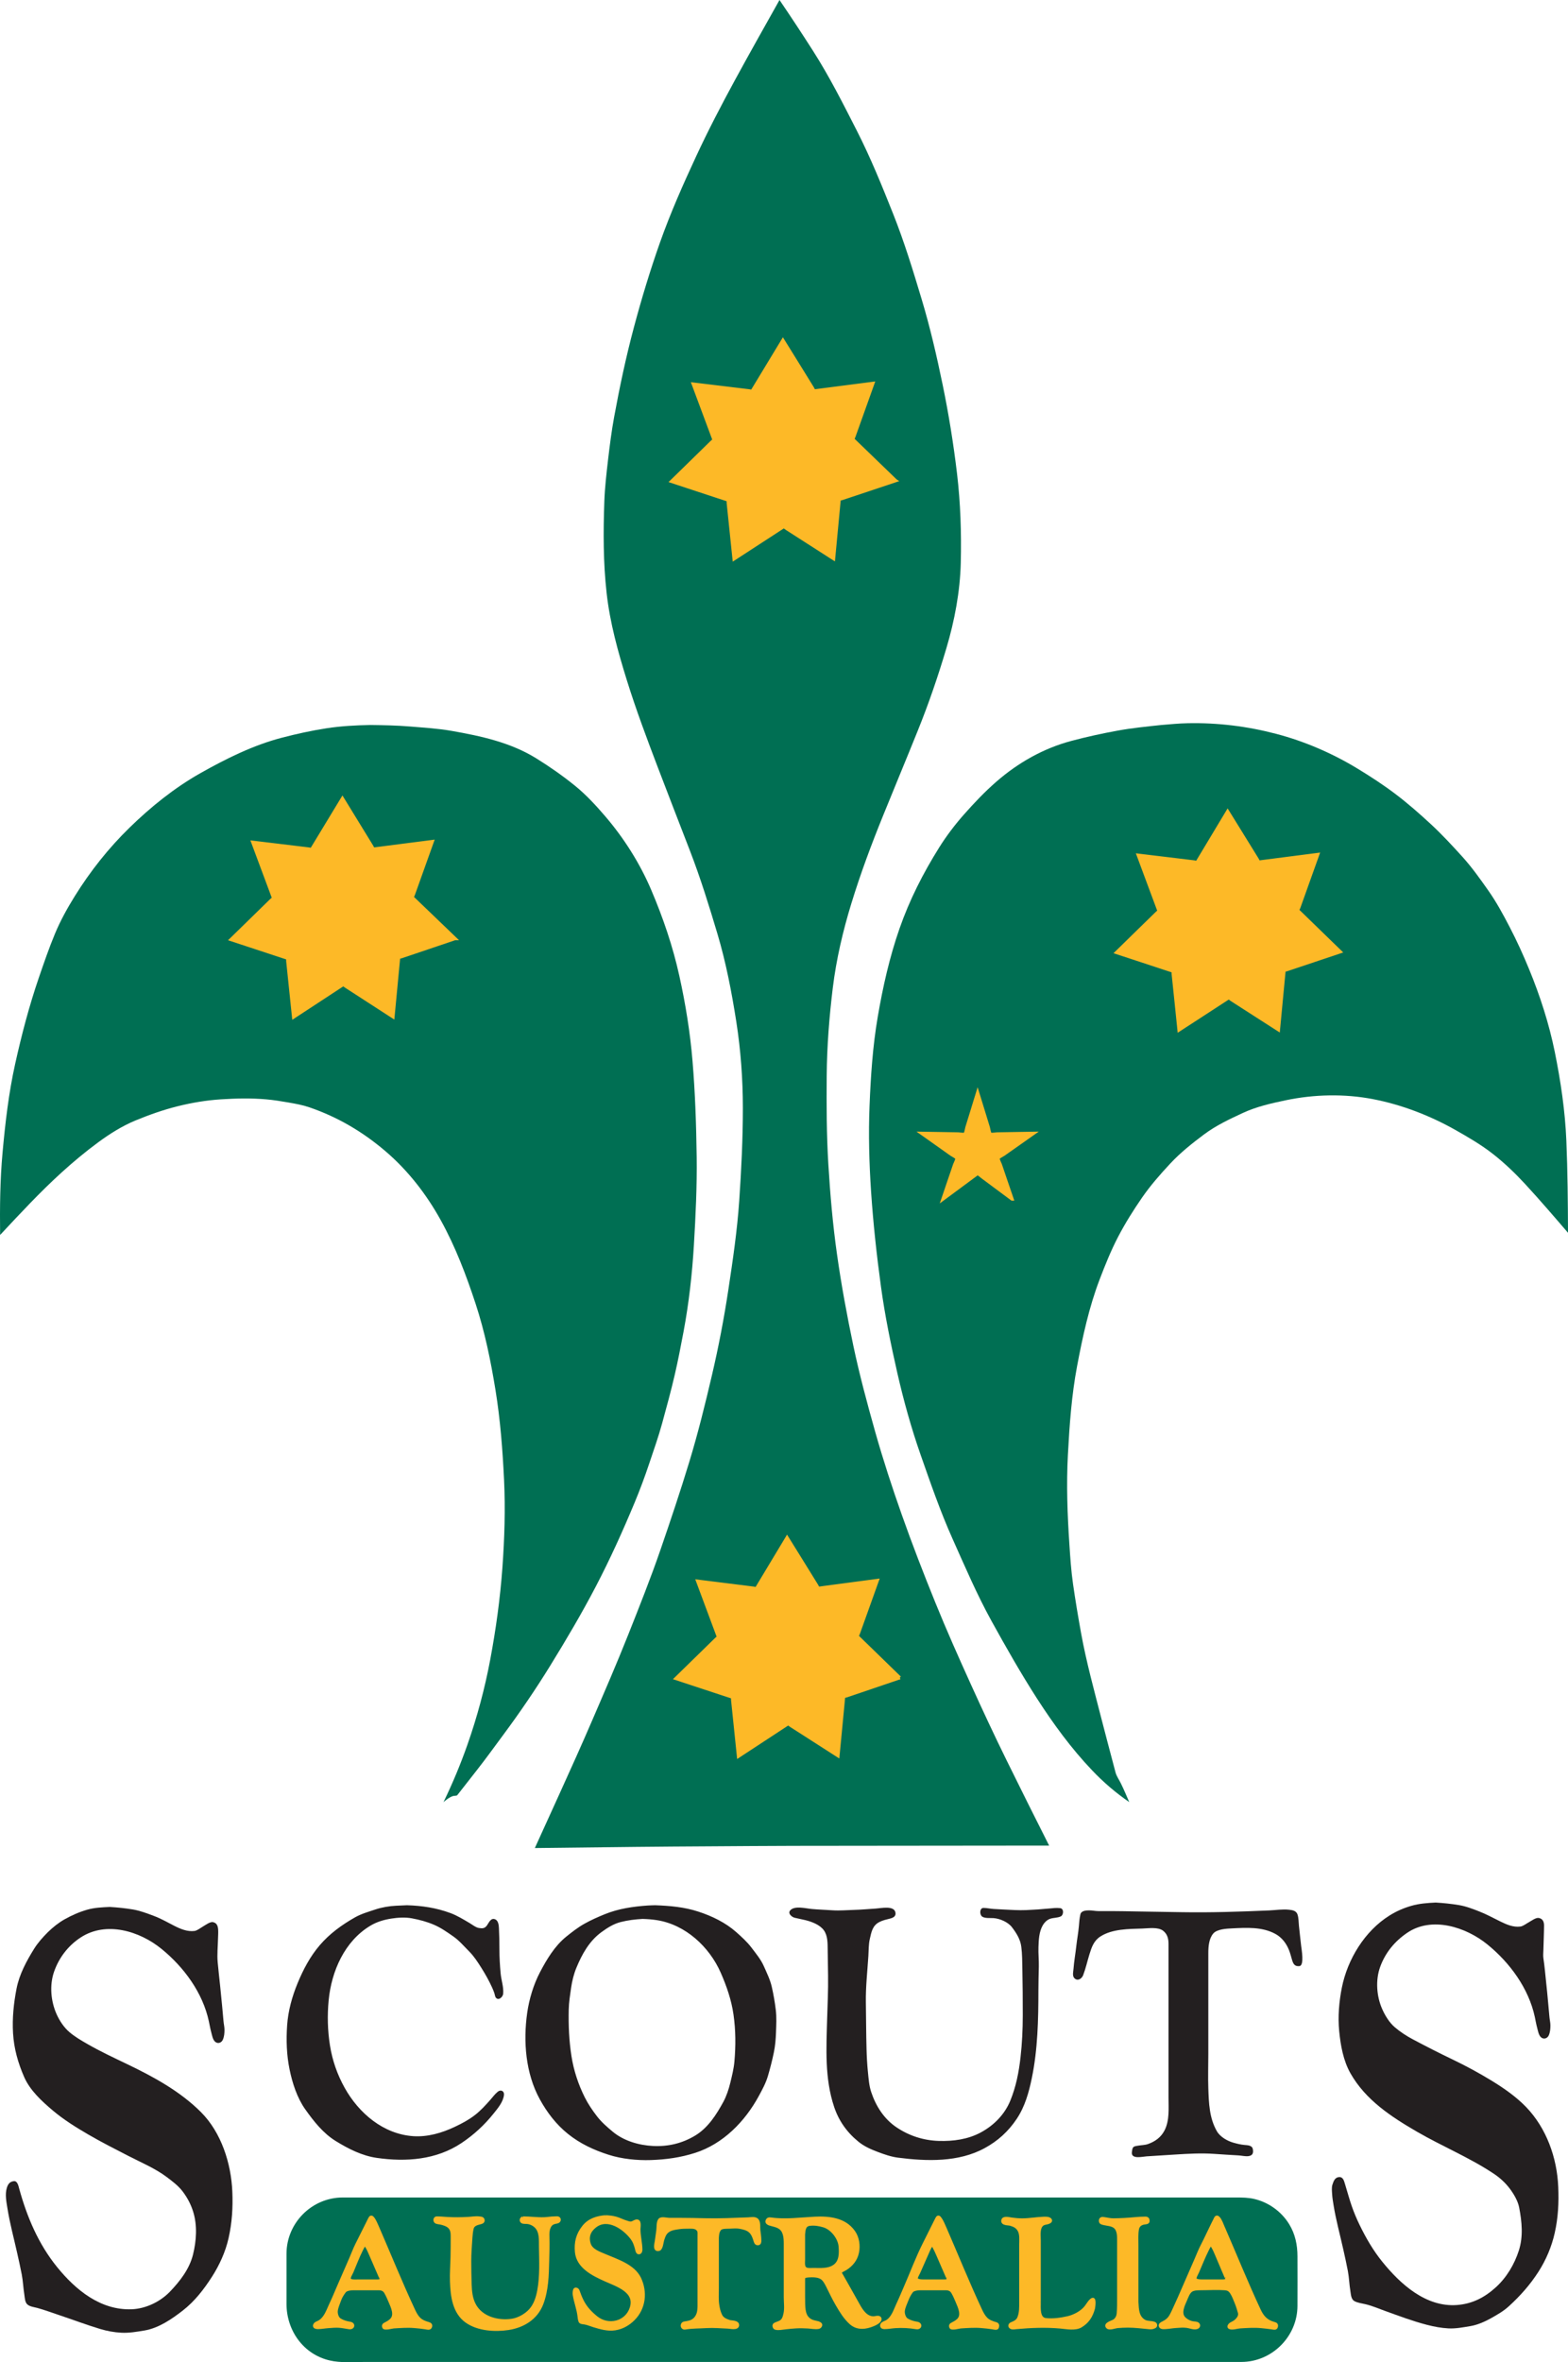
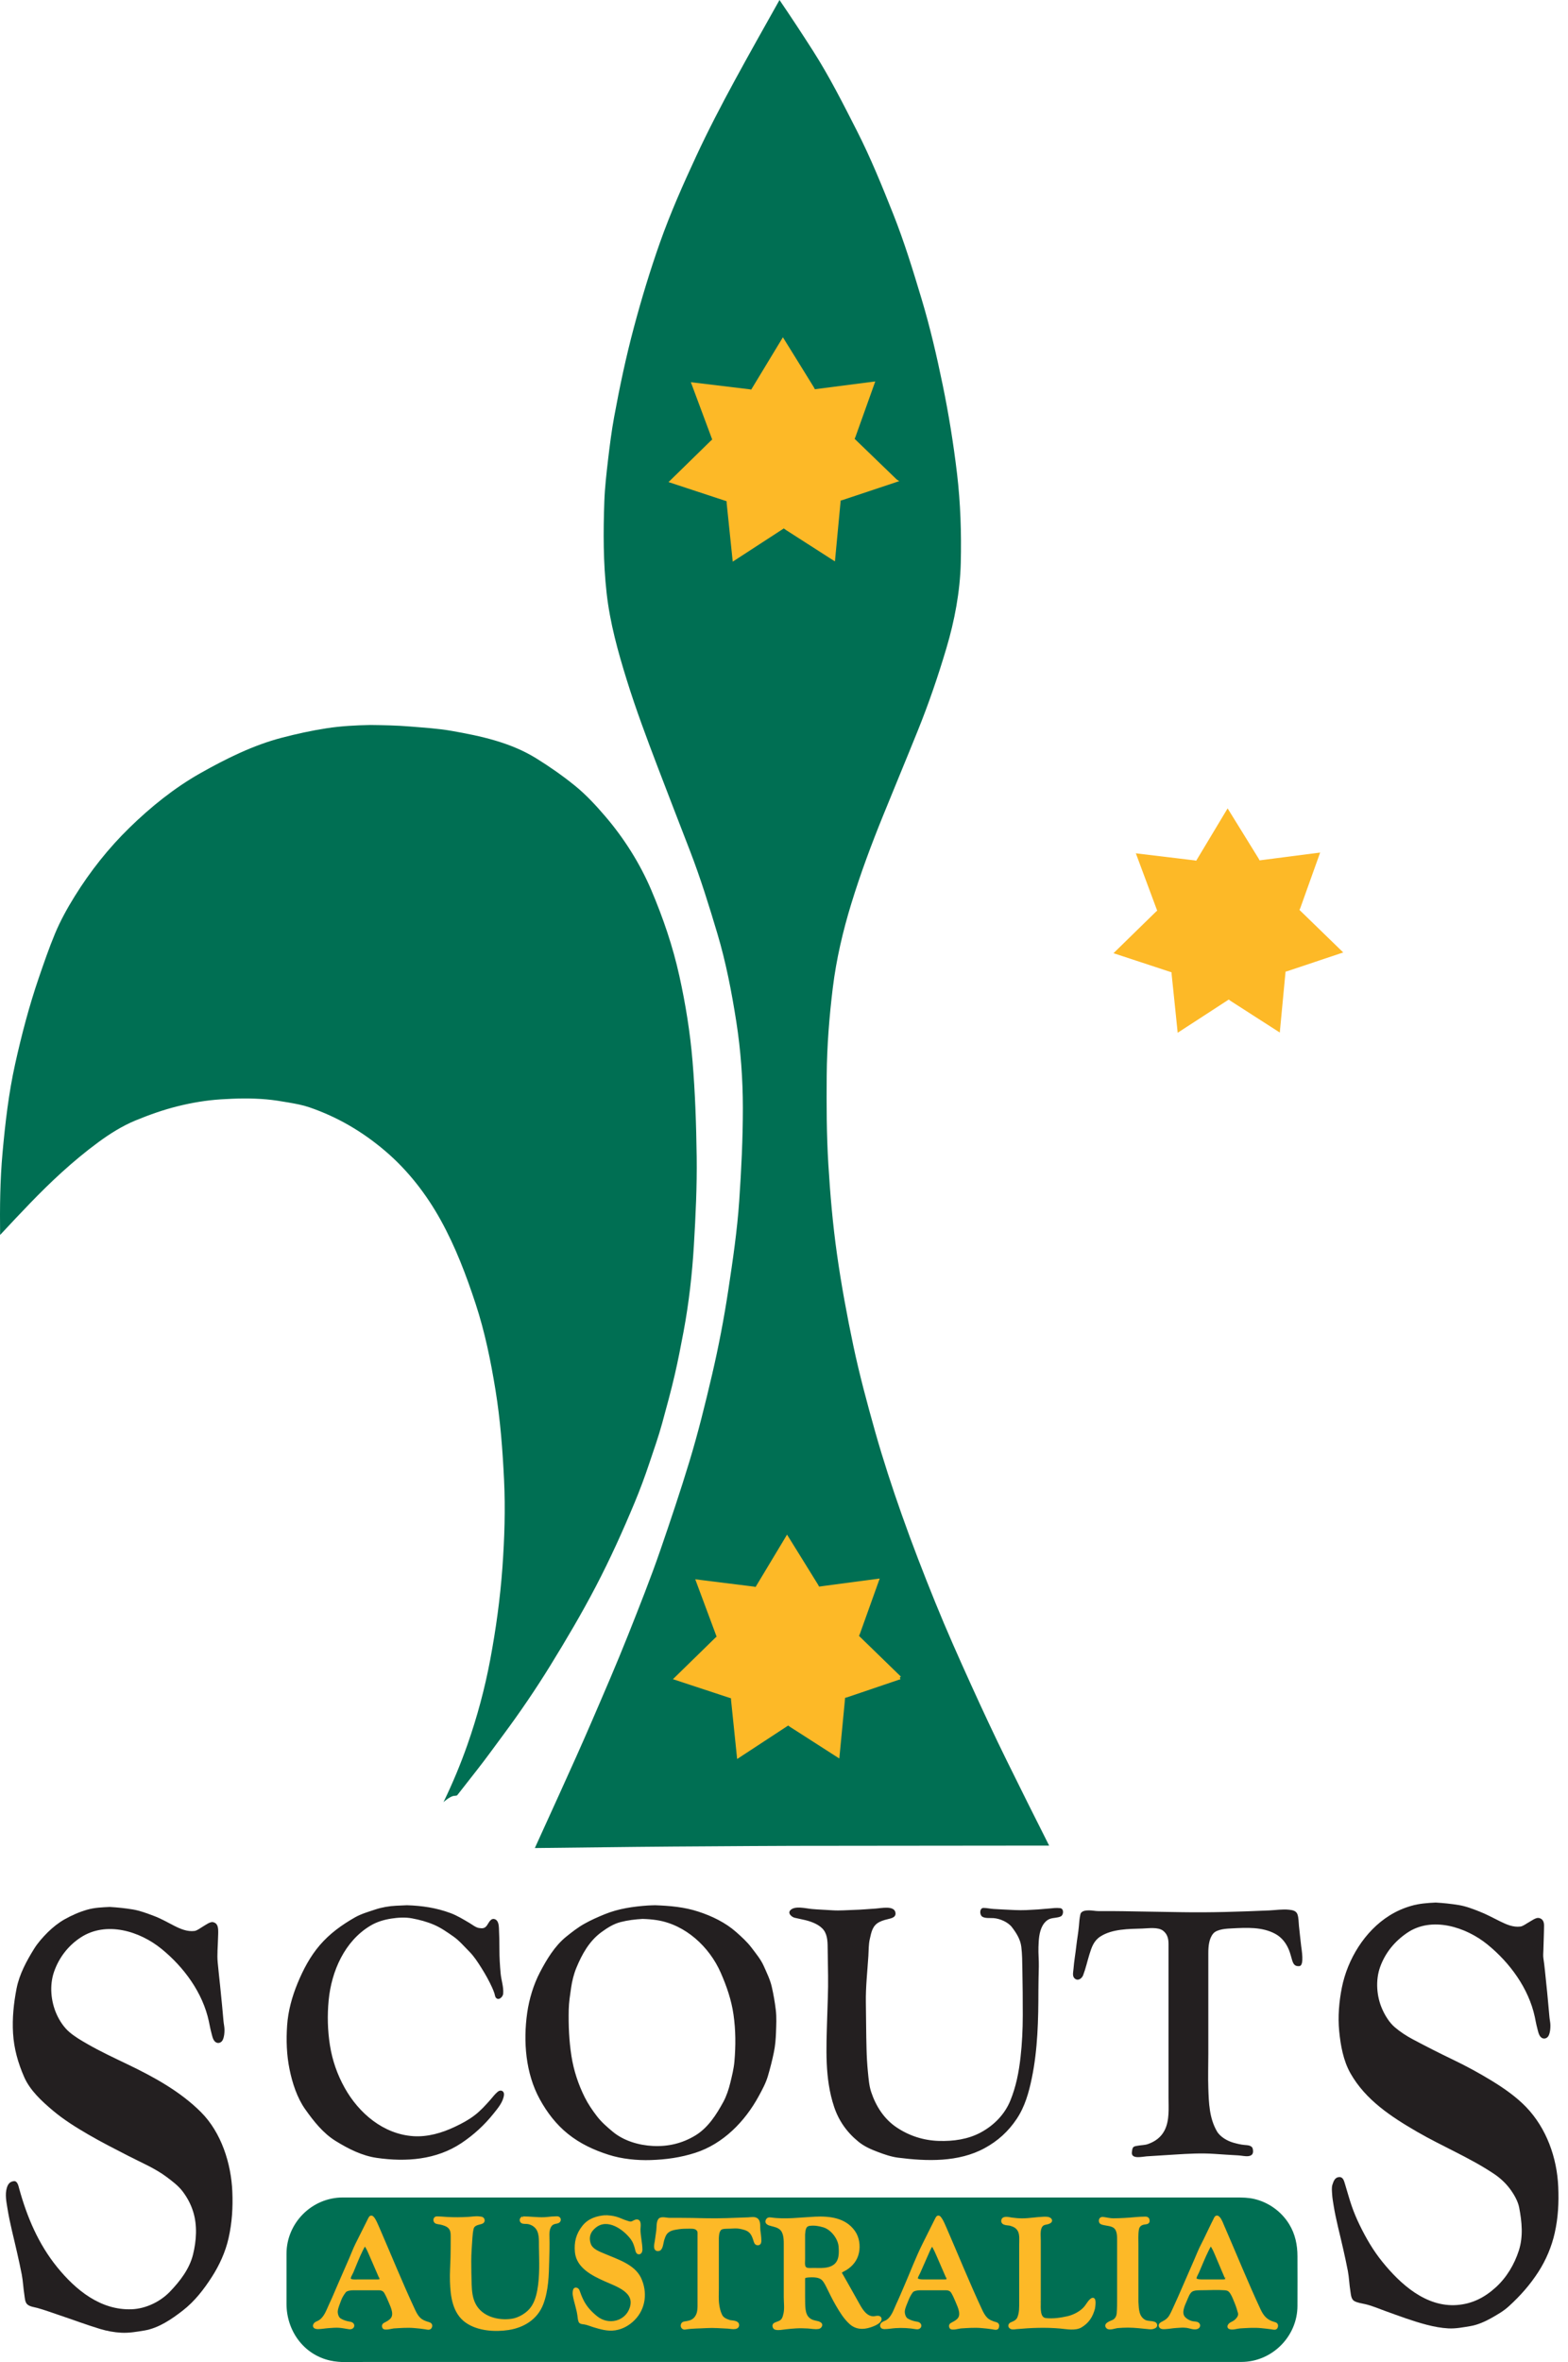
<svg xmlns="http://www.w3.org/2000/svg" xmlns:ns1="http://www.inkscape.org/namespaces/inkscape" xmlns:ns2="http://sodipodi.sourceforge.net/DTD/sodipodi-0.dtd" version="1.1" id="Layer_1" width="241.366" height="363.333" viewBox="0 0 241.366 363.333" overflow="visible" enable-background="new 0 0 241.364 363.332" xml:space="preserve" ns1:version="0.48.1 " ns2:docname="Scouts_Australia.svg" style="overflow:visible">
  <defs id="defs3063" />
  <ns2:namedview pagecolor="#ffffff" bordercolor="#666666" borderopacity="1" objecttolerance="10" gridtolerance="10" guidetolerance="10" ns1:pageopacity="0" ns1:pageshadow="2" ns1:window-width="1206" ns1:window-height="913" id="namedview3061" showgrid="false" fit-margin-top="0" fit-margin-left="0" fit-margin-right="0" fit-margin-bottom="0" showguides="true" ns1:zoom="2.873405" ns1:cx="142.46664" ns1:cy="135.94557" ns1:window-x="0" ns1:window-y="0" ns1:window-maximized="0" ns1:current-layer="Layer_1" />
  <path clip-rule="evenodd" d="M 119.991,-3.2861328e-6 C 117.686,4.109 115.368,8.209 113.116,12.348 c -2.084,3.832 -4.105,7.706 -5.943,11.664 -2.033,4.375 -3.984,8.774 -5.594,13.324 -1.51,4.275 -2.827,8.616 -3.997,12.996 -1.223,4.573 -2.194,9.168 -3.05,13.821 -0.395,2.161 -0.672,4.347 -0.929,6.528 -0.248,2.127 -0.498,4.273 -0.576,6.413 -0.17,4.724 -0.176,9.419 0.351,14.125 0.512,4.584 1.742,9.003 3.109,13.396 1.404,4.509 3.063,8.928 4.743,13.34 1.643,4.324 3.332,8.632 4.993,12.949 1.609,4.171 2.937,8.453 4.215,12.733 1.317,4.416 2.196,8.997 2.907,13.542 0.677,4.34 1.005,8.845 1.005,13.237 0,4.775 -0.236,9.53 -0.56,14.294 -0.313,4.566 -0.985,9.121 -1.67,13.645 -0.666,4.4 -1.506,8.795 -2.52,13.127 -1.044,4.465 -2.148,8.937 -3.483,13.328 -1.381,4.539 -2.887,9.025 -4.433,13.514 -1.54,4.472 -3.293,8.86 -5.039,13.255 -1.728,4.342 -3.588,8.628 -5.438,12.918 -1.666,3.869 -3.396,7.705 -5.14,11.538 -1.246,2.739 -2.494,5.479 -3.74,8.219 5.19,-0.06 10.381,-0.119 15.573,-0.179 3.765,-0.042 7.528,-0.064 11.293,-0.088 4.344,-0.022 8.685,-0.068 13.035,-0.072 4.629,-0.006 9.246,-0.011 13.863,-0.015 6.492,-0.005 12.982,-0.009 19.475,-0.019 1.979,0 3.957,-0.002 5.93,-0.005 -2.194,-4.346 -4.373,-8.696 -6.521,-13.065 -1.904,-3.863 -3.727,-7.769 -5.507,-11.692 -1.896,-4.176 -3.764,-8.368 -5.488,-12.618 -1.823,-4.49 -3.571,-8.994 -5.183,-13.563 -1.478,-4.181 -2.857,-8.402 -4.065,-12.666 -1.239,-4.392 -2.428,-8.802 -3.373,-13.268 -0.987,-4.681 -1.854,-9.378 -2.524,-14.116 -0.651,-4.6 -1.048,-9.224 -1.33,-13.862 -0.275,-4.535 -0.284,-9.074 -0.248,-13.616 0.036,-4.49 0.395,-9.033 0.94,-13.487 0.537,-4.386 1.556,-8.73 2.851,-12.95 1.413,-4.612 3.089,-9.097 4.905,-13.566 1.762,-4.345 3.571,-8.674 5.323,-13.024 1.685,-4.169 3.13,-8.392 4.41,-12.701 1.258,-4.229 2.098,-8.684 2.208,-13.104 0.109,-4.597 -0.037,-9.188 -0.579,-13.757 -0.546,-4.579 -1.279,-9.132 -2.211,-13.646 -0.913,-4.429 -1.937,-8.853 -3.241,-13.185 -1.321,-4.398 -2.675,-8.813 -4.373,-13.082 -1.721,-4.32 -3.469,-8.631 -5.581,-12.78 -2.124,-4.168 -4.243,-8.372 -6.768,-12.321 -1.682,-2.63 -3.391,-5.226 -5.15,-7.807" id="path3027" ns1:connector-curvature="0" style="fill:#006f53;fill-rule:evenodd" />
  <path clip-rule="evenodd" d="m 44.104,346.646 c 0,-4.734 3.912,-8.645 8.644,-8.645 0.352,0 0.705,0 1.055,0 2.518,0 5.033,0 7.549,0 4.468,0 8.933,0 13.4,0 5.851,0 11.703,0 17.553,0 6.675,0 13.352,0 20.025,0 6.936,0 13.882,0 20.818,0 6.627,0 13.258,0 19.884,0 5.765,0 11.523,0 17.287,0 4.332,0 8.66,0 12.992,0 2.337,0 4.672,0 7.013,0 0.923,0 1.831,0.014 2.744,0.225 2.226,0.52 4.189,1.938 5.383,3.887 0.928,1.516 1.271,3.192 1.271,4.948 0,2.528 0.019,5.059 0,7.59 0,4.731 -3.915,8.645 -8.646,8.645 -1.33,0 -2.662,0 -3.992,0 -3.565,0 -7.126,0 -10.688,0 -5.227,0 -10.458,0 -15.686,0 -6.337,0 -12.671,0 -19.003,0 -6.874,0 -13.749,0 -20.635,0 -6.856,0 -13.708,0 -20.559,0 -6.267,0 -12.531,0 -18.797,0 -5.117,0 -10.233,0 -15.351,0 -3.405,0 -6.808,0 -10.213,0 -1.748,0 -3.682,0.172 -5.396,-0.228 -4.072,-0.946 -6.652,-4.622 -6.652,-8.711 0,-2.887 0,-5.777 0,-8.666 0,-0.958 0,-1.939 0,-2.884 0,1.279 0,2.557 0,3.839" id="path3029" ns1:connector-curvature="0" style="fill:#006f53;fill-rule:evenodd" />
  <path clip-rule="evenodd" d="m 58.122,342.622 c 1.84,4.231 3.573,8.527 5.525,12.704 0.225,0.48 0.466,0.953 0.847,1.335 0.39,0.39 0.952,0.605 1.478,0.748 0.25,0.068 0.399,0.233 0.269,0.508 -0.126,0.276 -0.457,0.159 -0.714,0.115 -0.574,-0.096 -1.136,-0.145 -1.718,-0.196 -1.069,-0.097 -2.143,-0.009 -3.21,0.055 -0.255,0.018 -1.416,0.353 -1.517,0.048 -0.096,-0.292 0.023,-0.378 0.273,-0.503 0.305,-0.151 0.533,-0.288 0.794,-0.51 0.918,-0.766 0.267,-2.056 -0.101,-2.932 -0.199,-0.481 -0.406,-0.952 -0.663,-1.399 -0.264,-0.464 -0.649,-0.576 -1.165,-0.576 -1.249,0 -2.497,0 -3.745,0 -0.408,0 -1.17,0.057 -1.439,0.406 -0.325,0.418 -0.605,0.869 -0.78,1.371 -0.183,0.533 -0.456,1.098 -0.512,1.658 -0.043,0.431 0.145,1.106 0.54,1.354 0.487,0.303 1.007,0.459 1.572,0.546 0.658,0.101 0.519,0.748 -0.11,0.661 -0.525,-0.074 -1.05,-0.195 -1.578,-0.226 -0.539,-0.032 -1.061,0.019 -1.598,0.056 -0.555,0.036 -1.104,0.151 -1.659,0.151 -0.19,0 -0.566,-0.05 -0.473,-0.338 0.099,-0.296 0.383,-0.351 0.647,-0.488 1.033,-0.553 1.374,-1.758 1.849,-2.757 0.418,-0.873 0.783,-1.772 1.168,-2.658 0.631,-1.445 1.262,-2.891 1.893,-4.339 0.314,-0.718 0.583,-1.462 0.932,-2.159 0.553,-1.104 1.104,-2.207 1.657,-3.309 0.091,-0.188 0.183,-0.372 0.278,-0.56 0.163,-0.321 0.257,-0.521 0.525,-0.187 0.324,0.407 0.515,0.953 0.735,1.421 m 0.452,7.632 c -0.504,-1.166 -1.009,-2.326 -1.514,-3.487 -0.179,-0.411 -0.354,-0.833 -0.589,-1.212 -0.113,-0.176 -0.306,-0.481 -0.471,-0.206 -0.14,0.231 -0.264,0.469 -0.385,0.712 -0.551,1.101 -0.985,2.271 -1.467,3.4 -0.119,0.284 -0.552,0.882 -0.346,1.167 0.216,0.301 0.909,0.228 1.237,0.228 0.892,0 1.785,0 2.677,0 0.441,-10e-4 1.252,0.091 0.858,-0.602 m 21.911,-9.095 c 1.083,0 2.166,0.16 3.258,0.126 0.54,-0.016 1.083,-0.126 1.623,-0.126 0.188,0 0.587,-0.088 0.684,0.146 0.098,0.248 -0.125,0.422 -0.326,0.456 -0.62,0.104 -0.957,0.246 -1.214,0.843 -0.195,0.457 -0.202,0.986 -0.184,1.473 0.046,1.221 -0.009,2.438 -0.037,3.655 -0.051,2.21 -0.097,4.5 -0.893,6.591 -0.851,2.237 -2.864,3.462 -5.156,3.815 -2.059,0.315 -4.64,0.146 -6.399,-1.083 -1.959,-1.37 -2.253,-3.925 -2.329,-6.117 -0.043,-1.249 0.058,-2.516 0.087,-3.764 0.025,-1.061 0.025,-2.116 0.025,-3.176 0,-0.527 -0.025,-1 -0.384,-1.411 -0.333,-0.378 -0.954,-0.568 -1.429,-0.668 -0.191,-0.041 -0.594,-0.055 -0.743,-0.199 -0.175,-0.167 -0.125,-0.562 0.16,-0.562 0.528,0 1.042,0.055 1.567,0.087 1.099,0.064 2.182,0.053 3.281,-0.01 0.535,-0.026 1.154,-0.148 1.685,-0.073 0.248,0.035 0.519,0.009 0.587,0.294 0.081,0.32 -0.301,0.391 -0.523,0.445 -0.494,0.121 -1.04,0.303 -1.166,0.866 -0.105,0.478 -0.16,0.946 -0.19,1.433 -0.071,1.182 -0.177,2.364 -0.177,3.55 0,1.205 0.021,2.407 0.06,3.614 0.037,1.095 0.142,2.184 0.663,3.161 1.087,2.043 3.646,2.688 5.778,2.378 1.021,-0.147 2.131,-0.771 2.826,-1.524 0.78,-0.845 1.132,-1.982 1.336,-3.092 0.404,-2.181 0.289,-4.503 0.257,-6.713 -0.016,-1.051 0.105,-2.333 -0.734,-3.141 -0.362,-0.344 -0.876,-0.578 -1.37,-0.613 -0.172,-0.012 -0.589,0.016 -0.736,-0.101 -0.225,-0.177 -0.117,-0.483 0.113,-0.56 m 12.741,-0.188 c 0.54,0.032 1.049,0.077 1.568,0.222 0.539,0.149 1.009,0.412 1.537,0.572 0.238,0.072 0.509,0.192 0.767,0.184 0.309,-0.014 0.509,-0.223 0.789,-0.304 0.677,-0.191 0.452,0.848 0.452,1.248 0,1.071 0.3,2.121 0.3,3.188 0,0.2 -0.167,0.535 -0.413,0.376 -0.159,-0.101 -0.216,-0.511 -0.264,-0.686 -0.142,-0.522 -0.319,-1.026 -0.645,-1.469 -1.17,-1.587 -3.724,-3.396 -5.674,-1.929 -0.961,0.722 -1.329,1.662 -0.943,2.819 0.326,0.978 1.556,1.382 2.405,1.744 1.832,0.784 4.406,1.569 5.333,3.518 0.989,2.077 0.737,4.546 -0.927,6.225 -0.769,0.778 -1.753,1.338 -2.836,1.505 -1.151,0.175 -2.228,-0.16 -3.322,-0.49 -0.452,-0.139 -0.932,-0.352 -1.397,-0.418 -0.174,-0.025 -0.578,-0.039 -0.656,-0.229 -0.108,-0.276 -0.128,-0.575 -0.165,-0.863 -0.133,-1.074 -0.535,-2.094 -0.714,-3.162 -0.042,-0.259 -0.028,-0.473 0.025,-0.729 0.068,-0.349 0.45,-0.157 0.522,0.068 0.179,0.533 0.386,1.041 0.636,1.547 0.528,1.054 1.273,1.844 2.184,2.574 1.836,1.471 4.622,0.84 5.383,-1.445 0.875,-2.625 -2.147,-3.548 -3.974,-4.369 -1.886,-0.844 -4.242,-1.992 -4.453,-4.303 -0.133,-1.466 0.169,-2.673 1.087,-3.834 0.857,-1.089 2.071,-1.455 3.395,-1.56 m 17.178,3.23 c 0,2.607 0,5.209 0,7.814 0,0.804 -0.061,1.659 0.055,2.456 0.087,0.608 0.202,1.143 0.477,1.695 0.267,0.53 0.785,0.737 1.313,0.916 0.34,0.112 1.313,0.027 1.276,0.573 -0.037,0.551 -1.125,0.28 -1.469,0.267 -1.11,-0.044 -2.188,-0.151 -3.304,-0.083 -1.097,0.068 -2.231,0.044 -3.311,0.225 -0.246,0.042 -0.45,-0.178 -0.402,-0.42 0.069,-0.346 0.314,-0.318 0.617,-0.369 0.562,-0.092 1.062,-0.252 1.439,-0.709 0.587,-0.709 0.528,-1.604 0.528,-2.471 0,-1.226 0,-2.456 0,-3.682 0,-1.646 0,-3.294 0,-4.941 0,-0.53 0,-1.059 0,-1.589 0,-0.238 0.037,-0.629 -0.089,-0.832 -0.329,-0.526 -0.876,-0.503 -1.453,-0.503 -0.496,0 -1.069,0.005 -1.558,0.077 -0.585,0.089 -1.17,0.147 -1.672,0.485 -0.523,0.351 -0.666,0.828 -0.858,1.401 -0.105,0.317 -0.184,1.368 -0.574,1.465 -0.745,0.185 -0.433,-0.859 -0.375,-1.264 0.078,-0.548 0.151,-1.095 0.229,-1.641 0.064,-0.465 -0.007,-1.245 0.271,-1.614 0.248,-0.332 1.105,-0.076 1.448,-0.076 0.574,0 1.147,0 1.721,0 1.255,0 2.508,0.028 3.765,0.059 2.231,0.057 4.465,-0.053 6.696,-0.136 0.442,-0.015 1.095,-0.188 1.405,0.225 0.27,0.362 0.16,1.069 0.215,1.505 0.071,0.544 0.151,1.083 0.151,1.629 0,0.219 -0.028,0.437 -0.301,0.438 -0.282,0.006 -0.355,-0.296 -0.42,-0.507 -0.158,-0.519 -0.351,-1.047 -0.766,-1.413 -0.422,-0.376 -0.98,-0.495 -1.523,-0.606 -0.528,-0.105 -1.079,-0.055 -1.611,-0.027 -0.409,0.019 -1.244,-0.045 -1.533,0.303 -0.335,0.4 -0.351,0.854 -0.387,1.35 m 13.276,8.984 c 0.034,0.945 -0.104,2.379 0.466,3.194 0.353,0.499 0.817,0.698 1.408,0.819 0.262,0.05 0.443,0.081 0.668,0.234 0.243,0.16 -0.007,0.492 -0.217,0.535 -0.501,0.1 -1.143,-0.04 -1.648,-0.068 -0.595,-0.032 -1.154,-0.048 -1.752,-0.019 -0.568,0.027 -1.13,0.087 -1.696,0.149 -0.479,0.053 -1.049,0.186 -1.522,0.067 -0.201,-0.051 -0.336,-0.441 -0.119,-0.572 0.252,-0.148 0.542,-0.208 0.804,-0.342 0.527,-0.262 0.662,-0.771 0.777,-1.296 0.181,-0.815 0.046,-1.751 0.046,-2.587 0,-2.725 0,-5.447 0,-8.172 0,-0.925 -0.058,-2.047 -0.942,-2.562 -0.497,-0.292 -0.976,-0.33 -1.504,-0.509 -0.179,-0.06 -0.445,-0.207 -0.365,-0.448 0.101,-0.305 0.31,-0.328 0.608,-0.284 2.241,0.318 4.5,-0.016 6.744,-0.122 2.198,-0.105 4.589,0.134 5.966,2.098 0.623,0.885 0.793,2.079 0.582,3.125 -0.22,1.111 -0.908,1.964 -1.867,2.548 -0.225,0.134 -0.469,0.229 -0.675,0.385 -0.234,0.174 0.037,0.512 0.147,0.707 0.293,0.519 0.587,1.041 0.885,1.561 0.551,0.968 1.083,1.94 1.634,2.908 0.501,0.892 1.184,1.976 2.332,1.992 0.229,0.004 0.563,-0.118 0.789,-0.073 0.335,0.068 0.243,0.395 0.055,0.582 -0.345,0.345 -0.903,0.552 -1.357,0.703 -1.089,0.362 -2.148,0.32 -3.025,-0.496 -0.844,-0.786 -1.409,-1.716 -1.987,-2.703 -0.559,-0.945 -1.023,-1.937 -1.514,-2.919 -0.207,-0.407 -0.501,-0.981 -0.893,-1.243 -0.44,-0.294 -1.003,-0.351 -1.526,-0.351 -0.391,0 -0.706,0.024 -1.088,0.107 -0.246,0.053 -0.213,0.51 -0.213,0.697 -10e-4,0.787 -10e-4,1.571 -10e-4,2.355 m 0,-9.512 c 0,1.285 0,2.568 0,3.851 0,0.386 -0.078,0.879 0.115,1.226 0.249,0.45 0.949,0.339 1.396,0.339 1.108,0 2.306,0.13 3.245,-0.522 1.001,-0.693 0.986,-1.987 0.899,-3.057 -0.109,-1.301 -1.275,-2.801 -2.552,-3.166 -0.718,-0.207 -1.382,-0.316 -2.129,-0.234 -0.869,0.095 -0.91,0.85 -0.974,1.563 m 21.731,-1.051 c 1.84,4.231 3.575,8.524 5.526,12.704 0.224,0.48 0.467,0.953 0.844,1.335 0.391,0.39 0.954,0.605 1.478,0.748 0.335,0.092 0.335,0.268 0.248,0.582 -0.06,0.204 -0.546,0.064 -0.693,0.041 -0.573,-0.096 -1.134,-0.145 -1.716,-0.196 -1.07,-0.097 -2.144,-0.009 -3.213,0.055 -0.252,0.018 -1.414,0.353 -1.515,0.048 -0.096,-0.292 0.023,-0.378 0.271,-0.503 0.307,-0.151 0.532,-0.288 0.798,-0.51 0.914,-0.763 0.262,-2.056 -0.101,-2.932 -0.207,-0.486 -0.403,-0.945 -0.665,-1.399 -0.263,-0.464 -0.652,-0.576 -1.166,-0.576 -1.248,0 -2.497,0 -3.745,0 -0.408,0 -1.17,0.057 -1.44,0.406 -0.326,0.422 -0.561,0.904 -0.753,1.401 -0.202,0.524 -0.481,1.067 -0.537,1.628 -0.045,0.431 0.147,1.106 0.537,1.354 0.491,0.303 1.009,0.459 1.574,0.546 0.643,0.097 0.528,0.762 -0.092,0.661 -1.103,-0.184 -2.097,-0.238 -3.218,-0.17 -0.573,0.036 -1.133,0.151 -1.712,0.151 -0.265,0 -0.463,-0.139 -0.371,-0.412 0.078,-0.234 0.496,-0.35 0.707,-0.46 0.99,-0.53 1.345,-1.827 1.8,-2.78 0.416,-0.88 0.783,-1.785 1.175,-2.681 0.931,-2.134 1.762,-4.364 2.804,-6.445 0.55,-1.104 1.101,-2.21 1.656,-3.311 0.101,-0.202 0.201,-0.404 0.303,-0.607 0.165,-0.333 0.275,-0.373 0.5,-0.068 0.309,0.409 0.5,0.931 0.716,1.39 m 0.45,7.632 c -0.505,-1.166 -1.011,-2.326 -1.515,-3.487 -0.179,-0.414 -0.366,-0.818 -0.588,-1.212 -0.101,-0.176 -0.266,-0.49 -0.431,-0.206 -0.151,0.25 -0.279,0.461 -0.395,0.731 -0.501,1.15 -1.015,2.292 -1.52,3.444 -0.097,0.221 -0.578,0.952 -0.293,1.123 0.389,0.232 0.839,0.208 1.284,0.208 0.876,0 1.753,0 2.629,0 0.447,0 1.219,0.078 0.829,-0.601 m 14.098,3.868 c 0,0.891 -0.161,2.543 1.01,2.674 1.137,0.126 2.303,-0.042 3.409,-0.291 0.982,-0.226 2.125,-0.819 2.763,-1.62 0.271,-0.335 0.619,-0.996 1.01,-1.193 0.399,-0.202 0.188,1.211 0.155,1.354 -0.316,1.187 -0.881,2.077 -1.945,2.715 -0.849,0.512 -2.202,0.231 -3.13,0.148 -2.271,-0.203 -4.492,-0.114 -6.765,0.088 -0.232,0.022 -0.564,0.102 -0.793,0 -0.303,-0.133 -0.267,-0.441 0.018,-0.563 0.496,-0.21 0.941,-0.392 1.157,-0.932 0.317,-0.791 0.288,-1.631 0.288,-2.468 0,-2.916 0,-5.835 0,-8.752 0,-0.7 0.11,-1.67 -0.271,-2.287 -0.335,-0.529 -0.733,-0.716 -1.316,-0.891 -0.345,-0.101 -1.317,-0.004 -1.166,-0.608 0.115,-0.448 0.969,-0.213 1.308,-0.164 0.547,0.08 1.11,0.126 1.667,0.126 1.083,0 2.184,-0.207 3.271,-0.247 0.234,-0.011 0.445,-0.011 0.68,0.026 0.198,0.034 0.593,0.28 0.284,0.484 -0.458,0.303 -0.958,0.107 -1.335,0.602 -0.449,0.589 -0.298,1.604 -0.298,2.313 0,2.963 0,5.927 0,8.889 -0.001,0.199 -0.001,0.401 -0.001,0.597 m 15.034,0 c 0.064,1.077 0.073,2.276 1.124,2.896 0.49,0.287 1.064,0.156 1.569,0.355 0.216,0.085 0.267,0.37 0.068,0.489 -0.229,0.136 -0.504,0.184 -0.766,0.16 -1.124,-0.101 -2.254,-0.255 -3.382,-0.255 -0.537,0 -1.065,0.029 -1.599,0.074 -0.353,0.029 -1.192,0.368 -1.49,0.114 -0.528,-0.447 0.647,-0.778 0.913,-0.925 0.445,-0.246 0.68,-0.716 0.716,-1.207 0.068,-0.819 0.064,-1.636 0.064,-2.457 0,-2.871 0,-5.743 0,-8.614 0,-0.755 0.04,-1.787 -0.643,-2.283 -0.437,-0.316 -1.027,-0.335 -1.537,-0.45 -0.18,-0.042 -0.569,-0.086 -0.614,-0.312 -0.056,-0.288 0.059,-0.505 0.38,-0.463 0.519,0.064 1.042,0.211 1.569,0.211 0.564,0 1.125,-0.032 1.688,-0.055 1.088,-0.047 2.171,-0.207 3.258,-0.207 0.313,0 0.405,0.151 0.405,0.44 0,0.267 -0.446,0.248 -0.652,0.292 -0.573,0.114 -0.908,0.434 -1,0.995 -0.129,0.789 -0.073,1.608 -0.073,2.409 0,2.856 0,5.716 0,8.57 0.002,0.078 0.002,0.15 0.002,0.223 m 13.303,-11.5 c 1.841,4.231 3.575,8.524 5.525,12.704 0.501,1.072 1.111,1.742 2.281,2.06 0.289,0.08 0.44,0.156 0.358,0.495 -0.078,0.323 -0.433,0.193 -0.685,0.157 -0.556,-0.079 -1.092,-0.143 -1.656,-0.193 -1.074,-0.097 -2.147,-0.021 -3.222,0.042 -0.478,0.026 -1.115,0.273 -1.569,0.128 -0.317,-0.106 -0.013,-0.454 0.133,-0.546 0.243,-0.151 0.492,-0.234 0.712,-0.418 0.386,-0.321 0.784,-0.804 0.629,-1.354 -0.147,-0.51 -0.29,-1.006 -0.496,-1.498 -0.212,-0.51 -0.391,-1.03 -0.684,-1.499 -0.307,-0.491 -0.564,-0.641 -1.138,-0.682 -1.175,-0.085 -2.392,0 -3.571,0 -0.469,0 -1.151,0.005 -1.542,0.264 -0.454,0.303 -0.665,0.964 -0.876,1.441 -0.354,0.812 -1,2.095 -0.22,2.873 0.353,0.353 0.862,0.619 1.362,0.697 0.197,0.029 0.587,0.025 0.748,0.175 0.216,0.201 0.082,0.448 -0.151,0.527 -0.445,0.151 -1.093,-0.131 -1.537,-0.188 -0.564,-0.072 -1.13,-0.022 -1.694,0.02 -0.541,0.036 -1.077,0.137 -1.614,0.169 -0.226,0.012 -0.638,0.054 -0.753,-0.188 -0.129,-0.274 0.207,-0.422 0.399,-0.518 0.546,-0.275 0.908,-0.561 1.216,-1.098 0.28,-0.491 0.491,-1.009 0.729,-1.515 0.418,-0.876 0.791,-1.771 1.181,-2.656 0.638,-1.472 1.28,-2.942 1.923,-4.411 0.331,-0.757 0.634,-1.55 1.02,-2.279 0.559,-1.073 1.05,-2.186 1.591,-3.269 0.102,-0.197 0.202,-0.398 0.303,-0.6 0.139,-0.281 0.239,-0.617 0.528,-0.324 0.358,0.355 0.554,1.03 0.77,1.484 m 0.451,7.632 c -0.492,-1.166 -0.987,-2.326 -1.479,-3.487 -0.174,-0.414 -0.353,-0.833 -0.587,-1.212 -0.11,-0.176 -0.308,-0.481 -0.474,-0.206 -0.137,0.231 -0.262,0.469 -0.38,0.712 -0.556,1.104 -1.006,2.268 -1.501,3.4 -0.096,0.224 -0.588,1.027 -0.326,1.187 0.395,0.232 0.845,0.208 1.284,0.208 0.882,0 1.759,0 2.635,0 0.404,-10e-4 1.268,0.064 0.828,-0.602" id="path3031" ns1:connector-curvature="0" style="fill:#fdb927;fill-rule:evenodd;stroke:#fdb927;stroke-width:0.5" />
  <path clip-rule="evenodd" d="m 62.633,293.049 c 2.327,0.07 4.518,0.393 6.709,1.205 1.028,0.381 1.964,0.963 2.907,1.514 0.406,0.237 0.976,0.7 1.457,0.78 0.583,0.096 0.932,0.075 1.276,-0.427 0.294,-0.434 0.587,-1.17 1.23,-0.911 0.484,0.195 0.567,0.869 0.589,1.333 0.058,1.103 0.076,2.21 0.076,3.313 0,1.234 0.074,2.427 0.184,3.66 0.094,1.066 0.484,2.065 0.395,3.148 -0.039,0.46 -0.663,1.105 -1.104,0.629 -0.154,-0.163 -0.17,-0.466 -0.239,-0.673 -0.101,-0.307 -0.215,-0.592 -0.349,-0.886 -0.479,-1.064 -1.042,-2.063 -1.663,-3.05 -0.544,-0.865 -1.143,-1.792 -1.868,-2.518 -0.769,-0.77 -1.551,-1.69 -2.448,-2.314 -0.952,-0.665 -1.9,-1.333 -2.971,-1.795 -1.113,-0.478 -2.221,-0.769 -3.41,-0.993 -1.009,-0.193 -2.159,-0.119 -3.166,0.037 -1.129,0.179 -2.203,0.49 -3.192,1.078 -3.992,2.367 -6.026,7.017 -6.455,11.498 -0.221,2.313 -0.163,4.646 0.202,6.943 0.37,2.311 1.127,4.477 2.267,6.519 2.182,3.91 5.966,7.123 10.562,7.431 2.205,0.146 4.419,-0.501 6.399,-1.441 1.083,-0.513 2.104,-1.051 3.057,-1.786 0.908,-0.694 1.651,-1.522 2.409,-2.376 0.365,-0.416 0.713,-0.896 1.145,-1.241 0.472,-0.379 1.021,-0.085 0.945,0.518 -0.133,1.083 -0.943,2.031 -1.602,2.853 -1.42,1.775 -3.054,3.273 -4.942,4.534 -3.873,2.584 -8.533,2.923 -13.017,2.281 -2.292,-0.326 -4.396,-1.4 -6.337,-2.596 -1.939,-1.19 -3.398,-3.056 -4.695,-4.881 -1.246,-1.753 -1.987,-4.047 -2.411,-6.135 -0.457,-2.231 -0.53,-4.503 -0.375,-6.77 0.154,-2.234 0.765,-4.442 1.618,-6.503 0.87,-2.102 1.925,-4.102 3.412,-5.837 1.531,-1.785 3.394,-3.125 5.427,-4.281 0.966,-0.546 2.088,-0.863 3.137,-1.213 0.989,-0.33 2.154,-0.527 3.196,-0.573 0.548,-0.025 1.097,-0.049 1.645,-0.074 m 38.225,0 c 2.276,0.085 4.461,0.269 6.64,0.979 2.096,0.684 4.169,1.68 5.833,3.152 0.842,0.749 1.682,1.506 2.364,2.408 0.669,0.885 1.429,1.801 1.881,2.824 0.452,1.023 0.974,2.078 1.224,3.175 0.277,1.207 0.476,2.364 0.623,3.594 0.133,1.123 0.069,2.29 0.03,3.414 -0.035,1.03 -0.122,2.086 -0.334,3.098 -0.257,1.239 -0.56,2.429 -0.919,3.644 -0.317,1.074 -0.872,2.094 -1.404,3.07 -2.12,3.901 -5.479,7.349 -9.789,8.729 -2.239,0.717 -4.472,1.028 -6.817,1.106 -2.13,0.071 -4.475,-0.166 -6.51,-0.816 -2.269,-0.724 -4.371,-1.699 -6.241,-3.199 -1.824,-1.459 -3.243,-3.318 -4.357,-5.356 -2.178,-3.974 -2.556,-8.87 -1.928,-13.277 0.306,-2.123 0.967,-4.323 1.959,-6.225 1.028,-1.966 2.274,-4.049 4.025,-5.467 0.895,-0.722 1.79,-1.422 2.795,-1.991 1.014,-0.573 2.09,-1.048 3.17,-1.486 2.093,-0.854 4.38,-1.185 6.62,-1.336 0.378,-0.025 0.756,-0.029 1.135,-0.04 m -1.955,2.104 c -1.161,0.068 -2.255,0.196 -3.382,0.486 -1.079,0.277 -2.049,0.894 -2.939,1.546 -1.884,1.377 -3.002,3.407 -3.872,5.521 -0.376,0.914 -0.654,2.027 -0.793,3.005 -0.161,1.127 -0.347,2.264 -0.37,3.403 -0.05,2.397 0.048,4.774 0.42,7.144 0.344,2.202 1.053,4.348 2.049,6.339 0.519,1.035 1.163,1.976 1.866,2.895 0.7,0.913 1.556,1.653 2.437,2.386 1.701,1.418 4.021,2.088 6.191,2.198 2.341,0.116 4.525,-0.401 6.53,-1.617 1.955,-1.187 3.24,-3.207 4.305,-5.162 0.478,-0.875 0.835,-1.956 1.069,-2.923 0.266,-1.088 0.539,-2.18 0.638,-3.299 0.211,-2.433 0.202,-4.797 -0.142,-7.21 -0.323,-2.255 -1.061,-4.382 -1.974,-6.459 -1.753,-3.979 -5.431,-7.377 -9.816,-8.063 -0.753,-0.117 -1.457,-0.168 -2.217,-0.19 m 52.483,-1.691 c 0.528,0 1.029,0.128 1.547,0.16 0.491,0.03 0.981,0.054 1.469,0.081 1.207,0.062 2.391,0.142 3.594,0.092 1.179,-0.051 2.34,-0.127 3.515,-0.243 0.556,-0.056 1.129,-0.125 1.685,-0.056 0.61,0.073 0.531,1.052 0.105,1.263 -0.474,0.237 -1.093,0.201 -1.598,0.356 -0.528,0.161 -0.936,0.588 -1.206,1.059 -0.556,0.976 -0.606,2.214 -0.643,3.312 -0.036,0.991 0.077,1.987 0.056,2.982 -0.028,1.224 -0.065,2.449 -0.065,3.672 0,4.483 -0.101,9.1 -1.014,13.501 -0.454,2.202 -1.06,4.373 -2.322,6.264 -1.285,1.926 -2.9,3.396 -4.933,4.502 -4.025,2.198 -8.932,2.033 -13.332,1.468 -1.074,-0.137 -2.134,-0.508 -3.139,-0.888 -1.051,-0.395 -2.089,-0.854 -2.965,-1.571 -1.749,-1.418 -3.024,-3.202 -3.74,-5.351 -1.473,-4.414 -1.202,-9 -1.074,-13.579 0.063,-2.189 0.175,-4.381 0.143,-6.571 -0.019,-1.337 -0.041,-2.676 -0.06,-4.014 -0.015,-1.008 0.023,-2.166 -0.602,-3.018 -0.608,-0.828 -1.826,-1.292 -2.79,-1.533 -0.566,-0.143 -1.138,-0.238 -1.702,-0.378 -0.404,-0.101 -1.088,-0.637 -0.684,-1.12 0.651,-0.783 2.409,-0.31 3.304,-0.227 1.071,0.101 2.139,0.123 3.209,0.202 1.119,0.077 2.271,-0.035 3.391,-0.064 1.092,-0.027 2.185,-0.138 3.276,-0.202 0.785,-0.046 2.78,-0.502 3.02,0.571 0.138,0.608 -0.326,0.847 -0.845,0.975 -0.559,0.143 -1.074,0.249 -1.593,0.51 -1.092,0.546 -1.252,1.533 -1.499,2.617 -0.198,0.843 -0.166,1.756 -0.222,2.619 -0.151,2.368 -0.422,4.75 -0.386,7.123 0.038,2.386 0.038,4.776 0.103,7.163 0.031,1.197 0.096,2.382 0.215,3.574 0.105,1.021 0.175,2.083 0.501,3.062 0.724,2.181 1.991,4.165 3.932,5.456 1.955,1.303 4.145,1.997 6.494,2.07 2.222,0.063 4.465,-0.239 6.447,-1.304 2.005,-1.083 3.672,-2.754 4.544,-4.893 0.876,-2.134 1.308,-4.35 1.569,-6.635 0.243,-2.135 0.348,-4.319 0.348,-6.467 0,-2.386 -0.013,-4.768 -0.063,-7.154 -0.023,-1.142 -0.019,-2.267 -0.161,-3.399 -0.143,-1.157 -0.749,-2.112 -1.438,-3.017 -0.614,-0.802 -1.872,-1.338 -2.857,-1.403 -0.464,-0.03 -1.364,0.065 -1.759,-0.253 -0.386,-0.311 -0.381,-1.298 0.225,-1.314 m 34.616,6.955 c 0,5.147 0,10.303 0,15.456 0,1.775 -0.06,3.563 0,5.337 0.078,2.268 0.151,4.566 1.309,6.585 0.505,0.886 1.624,1.519 2.573,1.783 0.552,0.153 1.092,0.287 1.661,0.341 0.478,0.047 1.185,0.033 1.305,0.629 0.128,0.647 -0.047,1.029 -0.729,1.098 -0.46,0.045 -1.015,-0.092 -1.478,-0.119 -1.245,-0.068 -2.483,-0.151 -3.727,-0.234 -2.025,-0.139 -4.04,-0.023 -6.059,0.104 -1.459,0.093 -2.913,0.185 -4.369,0.276 -0.642,0.041 -2.433,0.504 -2.248,-0.684 0.041,-0.258 0.041,-0.546 0.233,-0.738 0.147,-0.15 0.505,-0.185 0.707,-0.219 0.504,-0.09 1.032,-0.078 1.524,-0.247 1.109,-0.389 2.023,-1.045 2.569,-2.121 0.774,-1.522 0.602,-3.382 0.602,-5.041 0,-5.818 0,-11.633 0,-17.453 0,-2.056 0,-4.111 0,-6.168 0,-0.807 -0.175,-1.519 -0.836,-2.032 -0.78,-0.605 -2.276,-0.362 -3.198,-0.335 -2.079,0.064 -4.635,0.051 -6.443,1.216 -1.023,0.656 -1.354,1.639 -1.698,2.754 -0.329,1.064 -0.569,2.168 -0.968,3.21 -0.184,0.471 -0.734,0.911 -1.23,0.555 -0.495,-0.353 -0.297,-0.974 -0.257,-1.507 0.088,-1.185 0.308,-2.371 0.436,-3.552 0.111,-1.006 0.305,-2.006 0.395,-3.015 0.056,-0.62 0.088,-1.23 0.23,-1.836 0.134,-0.588 0.895,-0.621 1.368,-0.621 0.463,0 0.932,0.111 1.399,0.111 0.692,0 1.381,0 2.074,0 1.188,0 2.377,0.032 3.565,0.049 2.419,0.033 4.837,0.075 7.255,0.119 4.466,0.075 8.939,-0.076 13.404,-0.27 1.002,-0.045 2.07,-0.217 3.067,-0.107 0.531,0.058 1.101,0.149 1.293,0.732 0.179,0.541 0.165,1.179 0.221,1.744 0.097,1.043 0.237,2.078 0.344,3.125 0.056,0.495 0.51,2.982 -0.271,3.07 -0.688,0.073 -0.932,-0.291 -1.12,-0.904 -0.16,-0.521 -0.279,-1.047 -0.481,-1.556 -0.422,-1.053 -1.11,-1.957 -2.115,-2.501 -2.023,-1.097 -4.415,-0.951 -6.646,-0.842 -0.825,0.038 -2.313,0.107 -2.896,0.786 -0.678,0.796 -0.765,2.016 -0.765,3.022" id="path3033" ns1:connector-curvature="0" style="fill:#231f20;fill-rule:evenodd" />
  <path clip-rule="evenodd" d="m 16.891,293.312 c 1.212,0.071 2.359,0.189 3.556,0.386 1.114,0.184 2.197,0.602 3.247,0.996 1.095,0.409 2.118,1.003 3.158,1.531 0.966,0.49 1.989,0.915 3.082,0.78 0.427,-0.054 0.952,-0.484 1.322,-0.693 0.353,-0.199 1.071,-0.755 1.526,-0.663 0.589,0.117 0.761,0.578 0.798,1.158 0.03,0.466 -0.012,0.948 -0.021,1.412 -0.023,1.18 -0.161,2.427 -0.049,3.606 0.117,1.238 0.253,2.475 0.384,3.709 0.105,1 0.207,2 0.298,3.003 0.071,0.782 0.142,1.564 0.213,2.347 0.039,0.445 0.151,0.872 0.151,1.317 0,0.533 -0.04,1.038 -0.252,1.528 -0.211,0.494 -0.796,0.688 -1.214,0.291 -0.355,-0.337 -0.454,-1.003 -0.578,-1.458 -0.149,-0.543 -0.241,-1.104 -0.36,-1.652 -0.946,-4.42 -3.841,-8.346 -7.297,-11.154 -3.377,-2.745 -8.513,-4.305 -12.429,-1.755 -1.928,1.252 -3.355,3.118 -4.105,5.281 -0.725,2.086 -0.494,4.56 0.401,6.546 0.445,0.992 1.12,2.011 1.95,2.723 0.833,0.713 1.778,1.261 2.724,1.808 2.013,1.165 4.128,2.145 6.223,3.152 4.043,1.938 8.125,4.167 11.321,7.364 3.127,3.13 4.642,7.881 4.823,12.227 0.104,2.441 -0.041,4.762 -0.578,7.15 -0.476,2.115 -1.409,4.157 -2.575,5.97 -1.226,1.909 -2.648,3.745 -4.449,5.146 -1.723,1.338 -3.724,2.72 -5.932,3.092 -1.177,0.195 -2.365,0.403 -3.563,0.339 -1.078,-0.055 -2.189,-0.259 -3.222,-0.568 -2.18,-0.657 -4.295,-1.46 -6.455,-2.18 -1.083,-0.362 -2.149,-0.763 -3.251,-1.063 -0.481,-0.131 -1.042,-0.182 -1.454,-0.48 -0.455,-0.32 -0.457,-1.053 -0.537,-1.562 -0.163,-1.026 -0.202,-2.067 -0.395,-3.091 -0.213,-1.111 -0.461,-2.208 -0.707,-3.313 -0.507,-2.276 -1.125,-4.53 -1.494,-6.839 -0.163,-1.009 -0.404,-2.16 -0.103,-3.171 0.174,-0.578 0.442,-0.968 1.079,-1.045 0.564,-0.071 0.718,0.751 0.821,1.128 1.2,4.373 2.96,8.533 5.838,12.083 2.861,3.528 6.693,6.673 11.482,6.494 2.168,-0.079 4.417,-1.162 5.915,-2.731 1.544,-1.617 2.974,-3.46 3.527,-5.676 0.53,-2.125 0.686,-4.51 0.016,-6.631 -0.356,-1.125 -0.884,-2.116 -1.59,-3.06 -0.666,-0.889 -1.609,-1.593 -2.489,-2.254 -1.768,-1.326 -3.963,-2.24 -5.918,-3.251 -2.044,-1.051 -4.093,-2.09 -6.083,-3.244 -1.917,-1.111 -3.834,-2.304 -5.53,-3.735 -1.684,-1.423 -3.492,-3.075 -4.396,-5.141 -0.943,-2.156 -1.569,-4.361 -1.711,-6.727 -0.14,-2.317 0.099,-4.61 0.541,-6.88 0.432,-2.202 1.542,-4.254 2.713,-6.135 0.558,-0.896 1.368,-1.807 2.12,-2.548 0.752,-0.736 1.652,-1.457 2.574,-1.974 1.122,-0.623 2.223,-1.112 3.463,-1.47 1.129,-0.326 2.304,-0.368 3.471,-0.423" id="path3035" ns1:connector-curvature="0" style="fill:#231f20;fill-rule:evenodd" />
  <path clip-rule="evenodd" d="m 220.994,292.636 c 1.212,0.07 2.358,0.189 3.557,0.385 1.119,0.184 2.198,0.605 3.249,1.021 1.083,0.432 2.111,0.992 3.156,1.506 0.979,0.481 1.979,0.917 3.08,0.78 0.423,-0.053 0.949,-0.478 1.322,-0.676 0.376,-0.201 1.064,-0.736 1.522,-0.645 0.578,0.117 0.799,0.558 0.799,1.149 0,0.494 -0.019,0.987 -0.031,1.479 -0.023,0.767 -0.047,1.532 -0.07,2.301 -0.013,0.411 -0.06,0.852 0,1.258 0.189,1.248 0.294,2.508 0.428,3.761 0.105,0.991 0.207,1.982 0.293,2.979 0.069,0.772 0.139,1.547 0.211,2.321 0.038,0.43 0.147,0.84 0.147,1.272 0,0.529 -0.037,1.032 -0.248,1.527 -0.211,0.491 -0.799,0.684 -1.216,0.289 -0.354,-0.337 -0.455,-1.004 -0.579,-1.46 -0.146,-0.54 -0.241,-1.101 -0.356,-1.65 -0.946,-4.406 -3.854,-8.357 -7.298,-11.152 -3.294,-2.678 -8.554,-4.388 -12.372,-1.776 -1.913,1.309 -3.341,3.038 -4.134,5.219 -0.744,2.051 -0.561,4.565 0.33,6.536 0.439,0.984 1.087,2.04 1.913,2.747 0.85,0.725 1.799,1.344 2.786,1.868 2.042,1.087 4.103,2.134 6.189,3.134 2.066,0.991 4.067,2.079 6.017,3.274 1.859,1.141 3.69,2.419 5.215,3.99 3.147,3.264 4.771,7.801 4.96,12.304 0.102,2.412 -0.009,4.715 -0.542,7.076 -0.468,2.1 -1.34,4.16 -2.505,5.969 -1.29,2.006 -2.785,3.691 -4.544,5.297 -0.849,0.779 -1.821,1.322 -2.818,1.883 -0.881,0.497 -2.051,1 -3.056,1.17 -1.128,0.188 -2.294,0.422 -3.441,0.362 -1.129,-0.06 -2.221,-0.271 -3.317,-0.55 -2.198,-0.569 -4.328,-1.377 -6.462,-2.145 -1,-0.359 -2.02,-0.805 -3.056,-1.039 -0.52,-0.117 -1.175,-0.204 -1.644,-0.466 -0.51,-0.284 -0.532,-1.037 -0.614,-1.545 -0.171,-1.021 -0.193,-2.063 -0.386,-3.08 -0.211,-1.113 -0.454,-2.213 -0.703,-3.316 -0.504,-2.273 -1.133,-4.527 -1.501,-6.83 -0.086,-0.552 -0.184,-1.074 -0.215,-1.635 -0.028,-0.459 -0.105,-1.06 0.046,-1.507 0.165,-0.498 0.354,-1.077 0.959,-1.154 0.679,-0.086 0.817,0.561 0.978,1.083 0.349,1.124 0.642,2.243 1.027,3.356 0.35,1.008 0.763,1.989 1.23,2.944 0.978,2.007 2.083,3.914 3.497,5.655 2.785,3.439 6.709,6.987 11.474,6.634 2.354,-0.175 4.243,-1.147 5.975,-2.717 1.674,-1.522 2.863,-3.524 3.552,-5.658 0.697,-2.18 0.473,-4.415 0.051,-6.617 -0.189,-1.005 -0.827,-2.088 -1.437,-2.897 -0.67,-0.894 -1.524,-1.679 -2.456,-2.297 -3.749,-2.501 -7.962,-4.222 -11.858,-6.479 -3.973,-2.308 -7.897,-4.88 -10.215,-8.968 -1.106,-1.95 -1.524,-4.296 -1.739,-6.498 -0.216,-2.217 -0.022,-4.524 0.413,-6.701 0.872,-4.358 3.52,-8.696 7.334,-11.079 1.041,-0.655 2.166,-1.146 3.345,-1.485 1.239,-0.358 2.478,-0.446 3.758,-0.507" id="path3037" ns1:connector-curvature="0" style="fill:#231f20;fill-rule:evenodd" />
  <path clip-rule="evenodd" d="m 137.857,73.929 c -1.867,-1.805 -3.735,-3.609 -5.607,-5.413 -0.303,-0.296 -0.61,-0.592 -0.917,-0.887 -0.111,-0.109 0.054,-0.359 0.104,-0.489 0.482,-1.354 0.969,-2.708 1.454,-4.062 0.486,-1.369 0.979,-2.739 1.469,-4.107 -2.579,0.333 -5.163,0.667 -7.746,0.999 -0.405,0.053 -0.816,0.106 -1.221,0.158 -0.137,0.018 -0.267,-0.331 -0.328,-0.43 -0.769,-1.239 -1.535,-2.478 -2.301,-3.718 -0.748,-1.208 -1.497,-2.417 -2.248,-3.625 -1.347,2.222 -2.693,4.441 -4.037,6.662 -0.221,0.365 -0.44,0.729 -0.663,1.092 -0.081,0.134 -0.36,0.025 -0.498,0.009 -1.425,-0.172 -2.85,-0.343 -4.275,-0.515 -1.441,-0.174 -2.882,-0.347 -4.323,-0.52 0.906,2.434 1.815,4.867 2.724,7.302 0.146,0.4 0.296,0.798 0.445,1.197 0.055,0.147 -0.206,0.298 -0.307,0.395 -1.028,1.005 -2.056,2.01 -3.084,3.016 -1.042,1.016 -2.084,2.033 -3.123,3.049 2.467,0.812 4.931,1.624 7.399,2.435 0.404,0.133 0.808,0.267 1.212,0.4 0.151,0.049 0.105,0.351 0.119,0.488 0.149,1.44 0.298,2.882 0.448,4.323 0.149,1.422 0.296,2.847 0.443,4.269 2.184,-1.419 4.369,-2.839 6.553,-4.259 0.345,-0.224 0.689,-0.448 1.035,-0.672 0.112,-0.073 0.388,0.188 0.484,0.251 1.237,0.792 2.474,1.585 3.711,2.378 1.176,0.755 2.354,1.509 3.533,2.265 0.243,-2.584 0.49,-5.168 0.733,-7.752 0.042,-0.423 0.083,-0.846 0.119,-1.27 0.02,-0.156 0.317,-0.178 0.45,-0.221 1.368,-0.454 2.73,-0.91 4.098,-1.365 1.383,-0.462 2.765,-0.922 4.145,-1.383 z" id="path3039" ns1:connector-curvature="0" style="fill:#fdb927;fill-rule:evenodd;stroke:#fdb927;stroke-width:0.5" />
  <path clip-rule="evenodd" d="m 138.495,258.057 c -1.872,-1.817 -3.744,-3.635 -5.612,-5.454 -0.298,-0.284 -0.592,-0.573 -0.885,-0.858 -0.098,-0.094 0.092,-0.413 0.133,-0.523 0.49,-1.372 0.982,-2.741 1.473,-4.111 0.478,-1.337 0.955,-2.675 1.436,-4.011 -2.573,0.339 -5.147,0.684 -7.72,1.023 -0.425,0.058 -0.846,0.115 -1.267,0.17 -0.157,0.021 -0.246,-0.267 -0.32,-0.386 -0.759,-1.226 -1.514,-2.446 -2.273,-3.671 -0.769,-1.239 -1.534,-2.477 -2.304,-3.713 -1.335,2.219 -2.671,4.439 -4.006,6.658 -0.22,0.368 -0.438,0.73 -0.656,1.093 -0.083,0.138 -0.363,0.024 -0.498,0.01 -1.425,-0.18 -2.85,-0.356 -4.275,-0.533 -1.441,-0.179 -2.881,-0.36 -4.323,-0.539 0.906,2.435 1.813,4.867 2.722,7.304 0.148,0.399 0.298,0.799 0.445,1.195 0.055,0.149 -0.207,0.299 -0.303,0.395 -1.031,1.005 -2.061,2.011 -3.088,3.018 -1.042,1.014 -2.079,2.033 -3.121,3.047 2.464,0.813 4.934,1.625 7.398,2.435 0.404,0.134 0.807,0.267 1.214,0.399 0.149,0.049 0.103,0.347 0.117,0.483 0.149,1.433 0.298,2.865 0.445,4.293 0.149,1.448 0.298,2.895 0.448,4.343 2.168,-1.421 4.334,-2.839 6.506,-4.262 0.356,-0.232 0.71,-0.464 1.066,-0.698 0.134,-0.084 0.345,0.139 0.458,0.214 1.222,0.783 2.442,1.567 3.663,2.347 1.211,0.776 2.416,1.549 3.62,2.323 0.249,-2.593 0.496,-5.184 0.744,-7.773 0.036,-0.412 0.078,-0.819 0.114,-1.229 0.014,-0.135 0.382,-0.181 0.491,-0.22 1.377,-0.466 2.754,-0.935 4.13,-1.402 1.344,-0.456 2.684,-0.91 4.028,-1.367 z" id="path3041" ns1:connector-curvature="0" style="fill:#fdb927;fill-rule:evenodd;stroke:#fdb927;stroke-width:0.5" />
-   <path clip-rule="evenodd" d="m 178.752,111.514 c -2.231,0.239 -4.471,0.457 -6.678,0.859 -2.413,0.439 -4.792,0.957 -7.168,1.59 -4.282,1.143 -8.142,3.329 -11.479,6.219 -1.825,1.584 -3.46,3.305 -5.062,5.118 -1.377,1.559 -2.703,3.305 -3.804,5.068 -2.474,3.955 -4.552,8.033 -6.091,12.441 -1.546,4.427 -2.569,8.987 -3.358,13.603 -0.775,4.511 -1.078,9.122 -1.262,13.689 -0.175,4.371 -0.056,8.781 0.234,13.144 0.33,4.924 0.861,9.796 1.528,14.683 0.609,4.447 1.522,8.876 2.514,13.249 0.969,4.25 2.153,8.504 3.595,12.615 1.519,4.335 3.032,8.72 4.914,12.914 1.896,4.235 3.744,8.555 5.989,12.622 2.239,4.055 4.516,8.057 7.021,11.952 2.492,3.864 5.254,7.646 8.431,10.981 1.753,1.851 3.657,3.479 5.75,4.925 -0.418,-0.979 -0.831,-1.952 -1.299,-2.904 -0.253,-0.514 -0.66,-1.093 -0.808,-1.646 -0.138,-0.522 -0.275,-1.044 -0.413,-1.566 -0.593,-2.249 -1.192,-4.498 -1.771,-6.746 -1.115,-4.346 -2.316,-8.698 -3.12,-13.115 -0.454,-2.52 -0.878,-5.025 -1.24,-7.559 -0.293,-2.042 -0.431,-4.089 -0.563,-6.146 -0.309,-4.562 -0.473,-9.161 -0.229,-13.73 0.243,-4.557 0.568,-9.173 1.418,-13.664 0.85,-4.494 1.831,-9.038 3.47,-13.322 0.849,-2.214 1.726,-4.405 2.821,-6.512 1.103,-2.117 2.35,-4.104 3.704,-6.066 1.294,-1.87 2.805,-3.594 4.355,-5.253 1.564,-1.678 3.354,-3.093 5.185,-4.465 1.832,-1.374 3.947,-2.366 6.017,-3.323 2.065,-0.958 4.337,-1.468 6.559,-1.934 4.373,-0.917 9.035,-1.019 13.423,-0.177 4.396,0.842 8.742,2.516 12.644,4.713 2.045,1.155 4.038,2.311 5.892,3.768 1.748,1.374 3.363,2.92 4.869,4.551 2.272,2.459 4.447,4.992 6.626,7.527 -0.021,-4.716 -0.055,-9.417 -0.252,-14.128 -0.193,-4.606 -0.867,-9.163 -1.78,-13.676 -0.882,-4.351 -2.271,-8.649 -3.961,-12.749 -0.903,-2.198 -1.881,-4.347 -2.979,-6.457 -0.995,-1.919 -2.046,-3.859 -3.294,-5.631 -1.267,-1.797 -2.533,-3.586 -4.011,-5.216 -1.57,-1.728 -3.148,-3.439 -4.865,-5.022 -1.734,-1.602 -3.501,-3.152 -5.383,-4.581 -1.891,-1.432 -3.864,-2.716 -5.892,-3.947 -3.851,-2.341 -8.142,-4.193 -12.506,-5.336 -4.465,-1.17 -9.013,-1.73 -13.635,-1.632 -1.354,0.028 -2.707,0.159 -4.056,0.272" id="path3043" ns1:connector-curvature="0" style="fill:#006f53;fill-rule:evenodd" />
-   <path clip-rule="evenodd" d="m 155.788,184.427 c -0.358,-1.044 -0.717,-2.091 -1.074,-3.137 -0.243,-0.719 -0.491,-1.438 -0.734,-2.158 -0.065,-0.176 -0.396,-0.795 -0.336,-0.98 0.06,-0.185 0.698,-0.491 0.85,-0.599 0.625,-0.439 1.248,-0.877 1.872,-1.317 0.909,-0.638 1.817,-1.277 2.726,-1.917 -1.105,0.018 -2.216,0.038 -3.326,0.056 -0.762,0.012 -1.524,0.026 -2.286,0.039 -0.188,0.004 -0.881,0.132 -1.036,0.018 -0.161,-0.114 -0.253,-0.814 -0.309,-0.992 -0.225,-0.728 -0.448,-1.457 -0.67,-2.184 -0.325,-1.059 -0.65,-2.118 -0.977,-3.176 -0.326,1.058 -0.652,2.117 -0.979,3.176 -0.224,0.727 -0.449,1.456 -0.674,2.184 -0.055,0.178 -0.146,0.878 -0.303,0.992 -0.161,0.115 -0.854,-0.014 -1.042,-0.018 -0.762,-0.012 -1.524,-0.026 -2.285,-0.039 -1.111,-0.018 -2.218,-0.038 -3.327,-0.056 0.904,0.639 1.804,1.278 2.708,1.917 0.619,0.44 1.238,0.878 1.857,1.317 0.151,0.109 0.785,0.414 0.849,0.599 0.06,0.187 -0.273,0.804 -0.335,0.98 -0.247,0.72 -0.49,1.439 -0.738,2.158 -0.357,1.046 -0.716,2.093 -1.069,3.137 1.776,-1.312 3.558,-2.628 5.332,-3.943 0.042,-0.03 0.735,0.542 0.786,0.581 0.61,0.453 1.216,0.906 1.826,1.359 0.894,0.668 1.794,1.338 2.694,2.003 z" id="path3045" ns1:connector-curvature="0" style="fill:#fdb927;fill-rule:evenodd;stroke:#fdb927;stroke-width:0.5" />
  <path clip-rule="evenodd" d="m 56.995,111.514 c -2.262,0.043 -4.488,0.159 -6.727,0.503 -2.327,0.358 -4.594,0.858 -6.873,1.45 -4.419,1.15 -8.627,3.24 -12.583,5.476 -3.97,2.245 -7.595,5.168 -10.853,8.341 -3.253,3.168 -6.055,6.71 -8.453,10.563 -1.132,1.819 -2.21,3.766 -3.034,5.745 -0.932,2.237 -1.714,4.521 -2.501,6.812 -1.489,4.345 -2.642,8.755 -3.637,13.236 -0.998,4.494 -1.526,9.069 -1.941,13.647 -0.383,4.205 -0.426,8.447 -0.376,12.665 3.068,-3.281 6.131,-6.583 9.46,-9.607 1.824,-1.656 3.694,-3.213 5.681,-4.673 1.744,-1.282 3.704,-2.513 5.711,-3.336 2.118,-0.869 4.224,-1.619 6.448,-2.174 2.198,-0.55 4.44,-0.927 6.702,-1.071 2.325,-0.149 4.639,-0.199 6.964,0.003 1.164,0.102 2.302,0.288 3.451,0.488 1.039,0.18 2.159,0.384 3.16,0.727 4.364,1.492 8.221,3.759 11.729,6.75 3.483,2.971 6.324,6.639 8.534,10.641 2.258,4.086 3.905,8.426 5.36,12.852 1.418,4.312 2.329,8.786 3.056,13.26 0.741,4.569 1.095,9.179 1.317,13.8 0.216,4.492 0.071,9.013 -0.252,13.497 -0.346,4.768 -0.998,9.472 -1.877,14.171 -0.831,4.419 -2.013,8.83 -3.506,13.069 -1.064,3.024 -2.288,5.957 -3.685,8.839 0.457,-0.391 0.872,-0.725 1.441,-0.928 0.147,-0.052 0.595,-0.036 0.666,-0.126 0.085,-0.109 0.172,-0.22 0.26,-0.329 0.94,-1.201 1.881,-2.4 2.822,-3.602 1.396,-1.78 2.717,-3.616 4.064,-5.433 2.533,-3.414 4.958,-6.972 7.189,-10.592 2.469,-4.002 4.848,-8.031 7.025,-12.198 2.192,-4.203 4.135,-8.499 5.959,-12.877 0.815,-1.959 1.572,-3.988 2.244,-6.003 0.687,-2.056 1.423,-4.111 1.994,-6.208 0.677,-2.483 1.361,-4.954 1.939,-7.463 0.505,-2.184 0.929,-4.382 1.345,-6.588 0.822,-4.382 1.335,-8.905 1.597,-13.356 0.267,-4.501 0.486,-9.025 0.427,-13.535 -0.068,-4.935 -0.229,-9.833 -0.64,-14.75 -0.365,-4.388 -1.072,-8.761 -2.021,-13.06 -1.01,-4.584 -2.51,-8.971 -4.348,-13.286 -1.735,-4.065 -4.19,-7.943 -7.063,-11.293 -1.439,-1.679 -2.962,-3.333 -4.688,-4.727 -1.899,-1.535 -3.85,-2.895 -5.924,-4.183 -3.963,-2.459 -8.537,-3.443 -13.068,-4.237 -2.085,-0.365 -4.228,-0.488 -6.334,-0.666 -2.056,-0.172 -4.102,-0.207 -6.161,-0.234" id="path3047" ns1:connector-curvature="0" style="fill:#006f53;fill-rule:evenodd" />
-   <path clip-rule="evenodd" d="m 70.038,144.363 c -1.884,-1.807 -3.765,-3.614 -5.647,-5.421 -0.298,-0.285 -0.594,-0.57 -0.89,-0.854 -0.099,-0.093 0.094,-0.414 0.133,-0.522 0.491,-1.371 0.982,-2.742 1.471,-4.113 0.48,-1.336 0.959,-2.673 1.437,-4.01 -2.572,0.331 -5.145,0.663 -7.719,0.992 -0.422,0.055 -0.842,0.109 -1.264,0.163 -0.156,0.02 -0.243,-0.267 -0.316,-0.385 -0.75,-1.224 -1.501,-2.448 -2.253,-3.671 -0.759,-1.239 -1.517,-2.476 -2.276,-3.713 -1.347,2.219 -2.691,4.441 -4.036,6.662 -0.22,0.363 -0.441,0.727 -0.663,1.091 -0.081,0.134 -0.36,0.024 -0.498,0.009 -1.425,-0.172 -2.851,-0.343 -4.275,-0.516 -1.441,-0.172 -2.882,-0.346 -4.323,-0.52 0.908,2.434 1.814,4.868 2.723,7.303 0.147,0.399 0.296,0.798 0.445,1.196 0.055,0.148 -0.207,0.299 -0.305,0.394 -1.03,1.006 -2.058,2.011 -3.086,3.016 -1.042,1.016 -2.081,2.033 -3.124,3.049 2.467,0.812 4.934,1.624 7.4,2.435 0.404,0.133 0.807,0.266 1.211,0.399 0.149,0.049 0.105,0.352 0.119,0.489 0.149,1.441 0.298,2.881 0.448,4.322 0.149,1.424 0.296,2.848 0.445,4.27 2.166,-1.42 4.334,-2.84 6.5,-4.26 0.356,-0.233 0.711,-0.465 1.067,-0.697 0.131,-0.086 0.335,0.135 0.45,0.209 1.207,0.781 2.415,1.562 3.619,2.342 1.221,0.791 2.441,1.579 3.66,2.368 0.245,-2.583 0.491,-5.167 0.736,-7.75 0.042,-0.425 0.081,-0.848 0.122,-1.271 0.014,-0.156 0.317,-0.18 0.447,-0.223 1.365,-0.461 2.731,-0.923 4.099,-1.384 1.38,-0.467 2.761,-0.932 4.143,-1.399 z" id="path3049" ns1:connector-curvature="0" style="fill:#fdb927;fill-rule:evenodd;stroke:#fdb927;stroke-width:0.5" />
  <path clip-rule="evenodd" d="m 206.299,146.393 c -1.872,-1.817 -3.744,-3.636 -5.616,-5.453 -0.294,-0.287 -0.588,-0.574 -0.887,-0.859 -0.09,-0.094 0.098,-0.414 0.139,-0.523 0.49,-1.372 0.982,-2.742 1.469,-4.113 0.481,-1.336 0.959,-2.673 1.437,-4.01 -2.57,0.332 -5.145,0.662 -7.72,0.993 -0.422,0.055 -0.84,0.108 -1.262,0.163 -0.156,0.021 -0.248,-0.268 -0.32,-0.386 -0.753,-1.223 -1.51,-2.447 -2.269,-3.671 -0.766,-1.238 -1.532,-2.476 -2.298,-3.714 -1.337,2.22 -2.667,4.441 -4.002,6.663 -0.221,0.364 -0.436,0.727 -0.657,1.092 -0.081,0.134 -0.362,0.024 -0.499,0.007 -1.424,-0.172 -2.851,-0.343 -4.272,-0.515 -1.441,-0.172 -2.883,-0.347 -4.323,-0.52 0.903,2.435 1.813,4.868 2.721,7.302 0.146,0.4 0.3,0.799 0.445,1.198 0.056,0.147 -0.207,0.297 -0.303,0.394 -1.032,1.005 -2.061,2.01 -3.088,3.015 -1.042,1.016 -2.08,2.034 -3.121,3.05 2.465,0.812 4.934,1.623 7.398,2.434 0.403,0.133 0.808,0.266 1.211,0.399 0.151,0.049 0.104,0.352 0.119,0.488 0.151,1.441 0.299,2.882 0.45,4.323 0.146,1.423 0.294,2.847 0.439,4.269 2.185,-1.418 4.37,-2.838 6.554,-4.258 0.345,-0.224 0.688,-0.447 1.032,-0.671 0.115,-0.075 0.386,0.187 0.483,0.25 1.234,0.793 2.469,1.585 3.703,2.379 1.175,0.755 2.354,1.51 3.528,2.264 0.243,-2.583 0.491,-5.167 0.734,-7.751 0.042,-0.424 0.083,-0.848 0.124,-1.271 0.014,-0.156 0.316,-0.179 0.449,-0.223 1.377,-0.46 2.75,-0.92 4.126,-1.381 1.36,-0.455 2.717,-0.909 4.076,-1.364 z" id="path3051" ns1:connector-curvature="0" style="fill:#fdb927;fill-rule:evenodd;stroke:#fdb927;stroke-width:0.5" />
</svg>